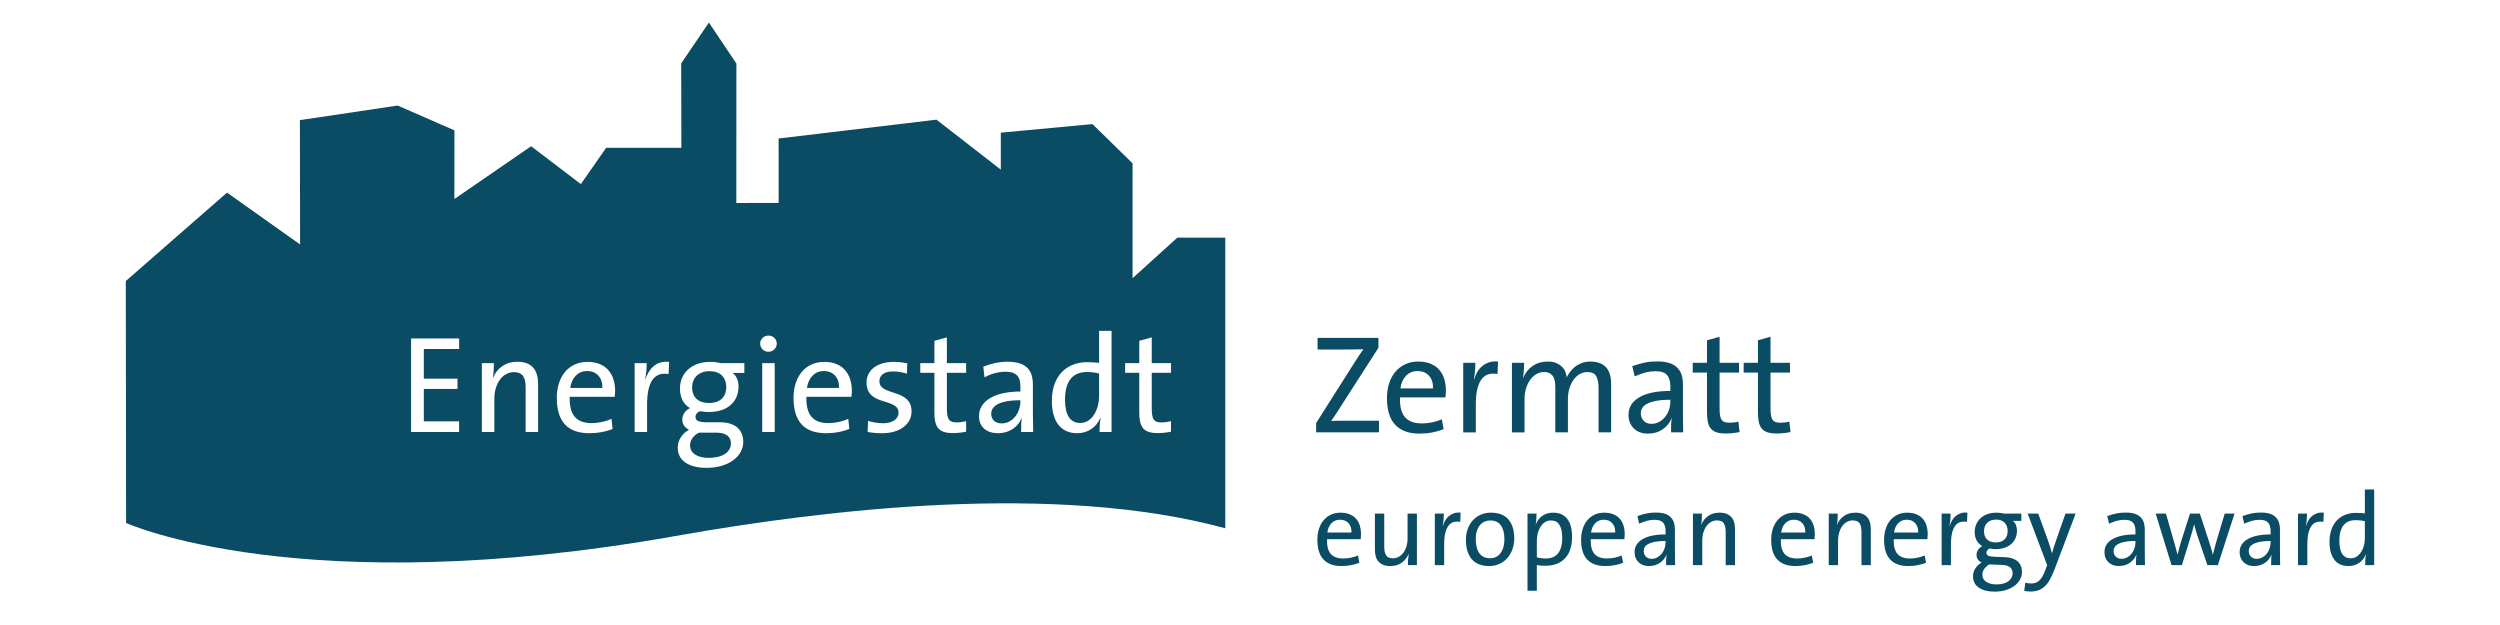
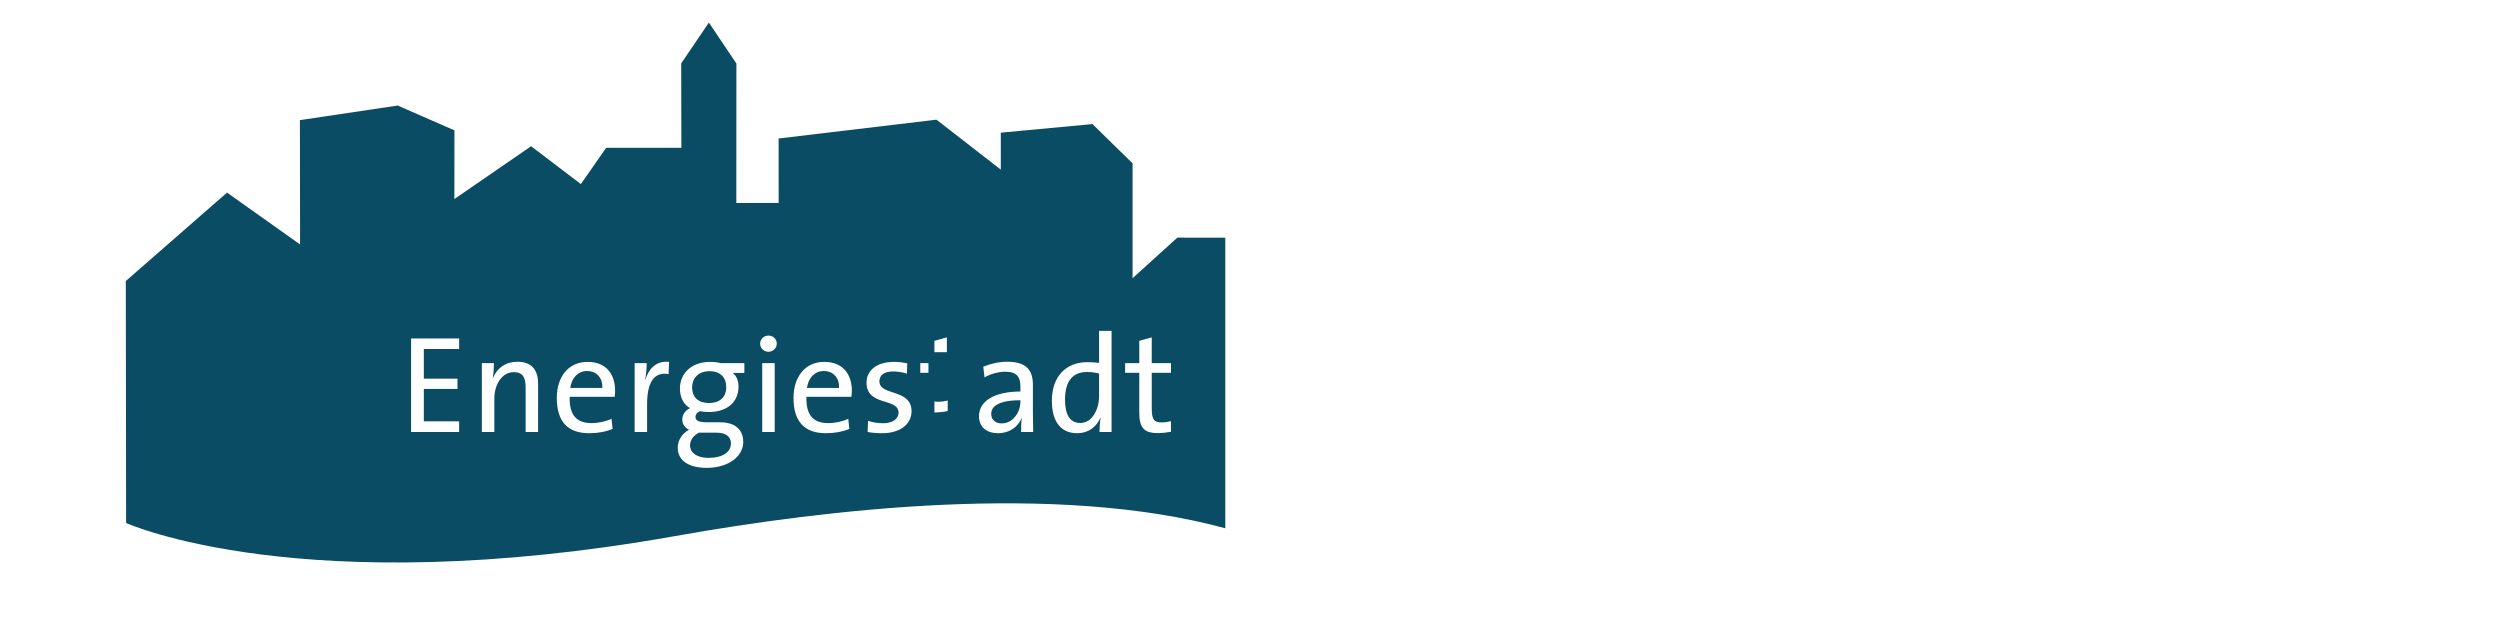
<svg xmlns="http://www.w3.org/2000/svg" version="1.1" x="0" y="0" viewBox="0 0 220 55">
-   <path fill="#0A4C64" d="M119.77,46.975c0,0.128-0.009,0.286-0.028,0.475h-2.964c-0.019,0.584,0.089,1.012,0.323,1.286c0.234,0.274,0.604,0.411,1.108,0.411c0.22,0,0.44-0.023,0.662-0.069c0.222-0.046,0.433-0.111,0.634-0.196l0.119,0.639c-0.232,0.094-0.48,0.166-0.744,0.216c-0.265,0.05-0.54,0.075-0.825,0.075c-0.694,0-1.221-0.189-1.583-0.57c-0.362-0.38-0.543-0.965-0.543-1.756c0-0.34,0.047-0.657,0.141-0.948c0.095-0.292,0.23-0.543,0.406-0.753c0.177-0.21,0.389-0.374,0.639-0.493c0.249-0.118,0.535-0.177,0.857-0.177c0.304,0,0.574,0.048,0.808,0.146c0.234,0.097,0.424,0.232,0.57,0.405c0.146,0.174,0.252,0.373,0.319,0.598C119.736,46.489,119.77,46.726,119.77,46.975 M118.675,46.045c-0.183-0.207-0.435-0.31-0.757-0.31c-0.298,0-0.546,0.102-0.744,0.305c-0.197,0.204-0.321,0.479-0.369,0.826h2.125C118.942,46.526,118.857,46.252,118.675,46.045 M124.687,49.73v-4.533h-0.822v2.165c0.007,0.231-0.022,0.459-0.085,0.683c-0.064,0.225-0.154,0.416-0.269,0.574c-0.115,0.157-0.251,0.281-0.408,0.372c-0.158,0.092-0.331,0.137-0.518,0.137c-0.297,0-0.5-0.088-0.609-0.264c-0.108-0.176-0.163-0.428-0.163-0.755v-2.912h-0.821v3.165c0,0.2,0.021,0.389,0.064,0.566c0.042,0.176,0.117,0.329,0.224,0.46c0.106,0.131,0.246,0.234,0.419,0.31c0.173,0.076,0.391,0.114,0.652,0.114c0.389,0,0.719-0.096,0.99-0.287c0.271-0.192,0.473-0.442,0.607-0.753h0.018c-0.024,0.14-0.043,0.3-0.055,0.479c-0.012,0.18-0.018,0.339-0.018,0.479H124.687z M128.537,45.114c-0.225-0.024-0.424-0.006-0.598,0.055c-0.173,0.061-0.324,0.146-0.452,0.255c-0.127,0.11-0.232,0.239-0.314,0.388s-0.148,0.302-0.196,0.461h-0.019c0.037-0.189,0.063-0.38,0.078-0.575c0.015-0.194,0.023-0.362,0.023-0.502h-0.794v4.534h0.821v-1.825c0-0.729,0.116-1.263,0.347-1.6c0.231-0.338,0.586-0.464,1.067-0.379L128.537,45.114z M133.253,47.386c0,0.341-0.053,0.658-0.16,0.953c-0.107,0.295-0.255,0.552-0.447,0.771c-0.192,0.219-0.424,0.391-0.698,0.515c-0.274,0.125-0.578,0.187-0.912,0.187c-0.31,0-0.59-0.045-0.839-0.136c-0.25-0.092-0.463-0.231-0.639-0.42c-0.176-0.189-0.313-0.427-0.41-0.716c-0.098-0.289-0.146-0.634-0.146-1.036c0-0.334,0.05-0.646,0.15-0.935c0.101-0.288,0.247-0.541,0.438-0.757c0.191-0.215,0.424-0.386,0.698-0.511c0.274-0.124,0.581-0.187,0.921-0.187c0.292,0,0.563,0.041,0.812,0.124c0.249,0.082,0.465,0.214,0.648,0.396c0.182,0.183,0.325,0.419,0.429,0.707C133.201,46.63,133.253,46.979,133.253,47.386 M132.386,47.436c0-0.518-0.104-0.92-0.312-1.207c-0.209-0.287-0.522-0.43-0.938-0.43c-0.163,0-0.322,0.032-0.475,0.096c-0.154,0.064-0.29,0.163-0.408,0.297c-0.118,0.134-0.211,0.303-0.281,0.508c-0.069,0.204-0.104,0.446-0.104,0.727c0,0.555,0.107,0.977,0.322,1.267c0.214,0.289,0.529,0.434,0.946,0.434c0.169,0,0.329-0.033,0.48-0.1s0.284-0.171,0.399-0.311c0.114-0.141,0.205-0.316,0.271-0.526C132.353,47.98,132.386,47.728,132.386,47.436 M138.343,47.249c0,0.815-0.206,1.441-0.616,1.879c-0.411,0.438-0.984,0.657-1.72,0.657c-0.14,0-0.269-0.003-0.387-0.009c-0.119-0.006-0.245-0.021-0.379-0.046v2.254h-0.821v-6.787h0.794c0,0.127-0.005,0.281-0.014,0.46c-0.009,0.18-0.029,0.333-0.059,0.461l0.018,0.009c0.128-0.316,0.322-0.564,0.584-0.743c0.261-0.18,0.574-0.269,0.939-0.269c0.536,0,0.946,0.181,1.232,0.542C138.2,46.019,138.343,46.55,138.343,47.249 M137.476,47.327c0-0.491-0.08-0.869-0.241-1.133c-0.16-0.263-0.413-0.395-0.758-0.395c-0.207,0-0.386,0.054-0.541,0.164c-0.154,0.109-0.283,0.247-0.386,0.413c-0.103,0.167-0.18,0.354-0.231,0.56c-0.052,0.206-0.078,0.409-0.078,0.61v1.491c0.236,0.073,0.503,0.11,0.8,0.11c0.217,0,0.414-0.034,0.59-0.1c0.176-0.067,0.326-0.173,0.45-0.319c0.124-0.146,0.221-0.333,0.291-0.564C137.441,47.934,137.476,47.655,137.476,47.327 M142.977,46.975c0,0.128-0.009,0.286-0.028,0.475h-2.964c-0.019,0.584,0.089,1.012,0.323,1.286c0.235,0.274,0.604,0.411,1.109,0.411c0.219,0,0.439-0.023,0.661-0.069c0.222-0.046,0.433-0.111,0.634-0.196l0.119,0.639c-0.232,0.094-0.48,0.166-0.744,0.216s-0.539,0.075-0.825,0.075c-0.694,0-1.221-0.189-1.583-0.57c-0.362-0.38-0.543-0.965-0.543-1.756c0-0.34,0.047-0.657,0.142-0.948c0.094-0.292,0.229-0.543,0.406-0.753c0.176-0.21,0.389-0.374,0.638-0.493c0.25-0.118,0.535-0.177,0.858-0.177c0.304,0,0.573,0.048,0.807,0.146c0.234,0.097,0.424,0.232,0.57,0.405c0.146,0.174,0.252,0.373,0.319,0.598C142.943,46.489,142.977,46.726,142.977,46.975 M141.882,46.045c-0.182-0.207-0.435-0.31-0.757-0.31c-0.298,0-0.546,0.102-0.744,0.305c-0.197,0.204-0.321,0.479-0.369,0.826h2.125C142.149,46.526,142.064,46.252,141.882,46.045 M146.617,49.73c0-0.158,0.001-0.315,0.004-0.474c0.003-0.158,0.017-0.301,0.041-0.429h-0.018c-0.109,0.28-0.3,0.514-0.57,0.703c-0.271,0.188-0.595,0.283-0.972,0.283c-0.377,0-0.681-0.113-0.912-0.338c-0.231-0.225-0.347-0.52-0.347-0.885c0-0.492,0.238-0.875,0.712-1.149c0.474-0.274,1.146-0.411,2.016-0.411v-0.303c0-0.318-0.072-0.562-0.214-0.73c-0.143-0.168-0.391-0.253-0.744-0.253c-0.219,0-0.427,0.025-0.625,0.073c-0.198,0.049-0.445,0.137-0.743,0.265l-0.155-0.666c0.316-0.112,0.596-0.192,0.839-0.239c0.243-0.048,0.508-0.071,0.793-0.071c0.317,0,0.583,0.036,0.799,0.109s0.389,0.18,0.52,0.319c0.13,0.141,0.222,0.298,0.273,0.475c0.052,0.176,0.078,0.374,0.078,0.593v1.824c0,0.213,0.001,0.435,0.005,0.666c0.002,0.231,0.007,0.444,0.013,0.638H146.617z M146.571,47.605c-0.377,0-0.689,0.025-0.935,0.074c-0.247,0.049-0.442,0.113-0.588,0.192c-0.146,0.08-0.25,0.172-0.311,0.275c-0.061,0.105-0.091,0.214-0.091,0.331c0,0.202,0.063,0.369,0.187,0.5c0.125,0.131,0.294,0.197,0.507,0.197c0.182,0,0.349-0.041,0.501-0.124c0.152-0.082,0.283-0.192,0.392-0.33c0.11-0.138,0.193-0.294,0.251-0.468c0.058-0.174,0.087-0.35,0.087-0.528V47.605z M152.682,49.73v-3.165c0-0.201-0.023-0.389-0.068-0.566c-0.046-0.176-0.122-0.33-0.228-0.461c-0.107-0.13-0.247-0.233-0.42-0.31c-0.173-0.076-0.391-0.113-0.652-0.113c-0.39,0-0.719,0.095-0.99,0.287c-0.271,0.191-0.473,0.442-0.607,0.752h-0.018c0.03-0.14,0.05-0.299,0.059-0.479c0.009-0.179,0.014-0.339,0.014-0.478h-0.794v4.533h0.822v-2.166c0-0.249,0.031-0.481,0.095-0.696c0.064-0.216,0.152-0.402,0.265-0.56c0.112-0.158,0.247-0.282,0.406-0.373c0.158-0.091,0.331-0.137,0.52-0.137c0.304,0,0.509,0.089,0.615,0.264c0.107,0.176,0.16,0.428,0.16,0.756v2.912H152.682z M159.706,46.975c0,0.128-0.009,0.286-0.028,0.475h-2.964c-0.018,0.584,0.089,1.012,0.323,1.286c0.235,0.274,0.604,0.411,1.109,0.411c0.219,0,0.439-0.023,0.661-0.069c0.222-0.046,0.434-0.111,0.634-0.196l0.119,0.639c-0.231,0.094-0.479,0.166-0.743,0.216c-0.265,0.05-0.54,0.075-0.826,0.075c-0.693,0-1.221-0.189-1.583-0.57c-0.362-0.38-0.542-0.965-0.542-1.756c0-0.34,0.046-0.657,0.141-0.948c0.094-0.292,0.229-0.543,0.406-0.753c0.176-0.21,0.389-0.374,0.638-0.493c0.25-0.118,0.535-0.177,0.858-0.177c0.304,0,0.573,0.048,0.807,0.146c0.234,0.097,0.424,0.232,0.57,0.405c0.146,0.174,0.253,0.373,0.319,0.598C159.672,46.489,159.706,46.726,159.706,46.975 M158.611,46.045c-0.182-0.207-0.435-0.31-0.757-0.31c-0.298,0-0.546,0.102-0.744,0.305c-0.197,0.204-0.32,0.479-0.369,0.826h2.125C158.879,46.526,158.794,46.252,158.611,46.045 M164.632,49.73v-3.165c0-0.201-0.023-0.389-0.068-0.566c-0.046-0.176-0.122-0.33-0.229-0.461c-0.106-0.13-0.245-0.233-0.419-0.31c-0.173-0.076-0.391-0.113-0.652-0.113c-0.389,0-0.719,0.095-0.99,0.287c-0.271,0.191-0.473,0.442-0.607,0.752h-0.018c0.031-0.14,0.05-0.299,0.06-0.479c0.008-0.179,0.013-0.339,0.013-0.478h-0.793v4.533h0.821v-2.166c0-0.249,0.032-0.481,0.095-0.696c0.064-0.216,0.152-0.402,0.265-0.56c0.112-0.158,0.247-0.282,0.406-0.373c0.158-0.091,0.331-0.137,0.52-0.137c0.304,0,0.509,0.089,0.615,0.264c0.107,0.176,0.16,0.428,0.16,0.756v2.912H164.632z M169.64,46.975c0,0.128-0.009,0.286-0.028,0.475h-2.964c-0.019,0.584,0.089,1.012,0.323,1.286c0.235,0.274,0.604,0.411,1.109,0.411c0.219,0,0.439-0.023,0.661-0.069c0.222-0.046,0.433-0.111,0.634-0.196l0.119,0.639c-0.231,0.094-0.48,0.166-0.744,0.216c-0.264,0.05-0.539,0.075-0.825,0.075c-0.694,0-1.221-0.189-1.583-0.57c-0.362-0.38-0.543-0.965-0.543-1.756c0-0.34,0.047-0.657,0.142-0.948c0.094-0.292,0.229-0.543,0.406-0.753c0.176-0.21,0.389-0.374,0.638-0.493c0.25-0.118,0.535-0.177,0.858-0.177c0.304,0,0.573,0.048,0.807,0.146c0.234,0.097,0.424,0.232,0.57,0.405c0.146,0.174,0.252,0.373,0.319,0.598C169.606,46.489,169.64,46.726,169.64,46.975 M168.545,46.045c-0.182-0.207-0.435-0.31-0.757-0.31c-0.298,0-0.546,0.102-0.744,0.305c-0.197,0.204-0.321,0.479-0.369,0.826h2.125C168.812,46.526,168.727,46.252,168.545,46.045 M173.133,45.114c-0.225-0.024-0.423-0.006-0.597,0.055c-0.173,0.061-0.324,0.146-0.452,0.255c-0.127,0.11-0.232,0.239-0.314,0.388c-0.082,0.149-0.148,0.302-0.196,0.461h-0.019c0.037-0.189,0.063-0.38,0.078-0.575c0.015-0.194,0.022-0.362,0.022-0.502h-0.793v4.534h0.821v-1.825c0-0.729,0.116-1.263,0.347-1.6c0.231-0.338,0.586-0.464,1.067-0.379L173.133,45.114z M177.932,50.342c0,0.237-0.058,0.46-0.173,0.67c-0.116,0.21-0.28,0.392-0.493,0.547c-0.213,0.155-0.467,0.279-0.762,0.369c-0.295,0.092-0.619,0.137-0.971,0.137c-0.59,0-1.055-0.117-1.396-0.351s-0.511-0.57-0.511-1.008c0-0.268,0.075-0.506,0.224-0.716c0.149-0.21,0.327-0.372,0.533-0.488c-0.139-0.061-0.249-0.151-0.328-0.269c-0.079-0.119-0.119-0.254-0.119-0.406c0-0.158,0.046-0.307,0.137-0.447s0.213-0.246,0.365-0.319c-0.207-0.122-0.369-0.286-0.488-0.493c-0.119-0.206-0.178-0.459-0.178-0.757c0-0.225,0.043-0.441,0.128-0.648c0.085-0.206,0.208-0.387,0.369-0.542c0.162-0.156,0.362-0.279,0.603-0.37c0.239-0.091,0.515-0.136,0.825-0.136c0.122,0,0.23,0.006,0.324,0.018c0.094,0.012,0.199,0.033,0.314,0.064h1.542v0.638h-0.748c0.116,0.092,0.205,0.211,0.269,0.357c0.064,0.147,0.096,0.308,0.096,0.485c0,0.233-0.04,0.449-0.119,0.65c-0.079,0.202-0.197,0.376-0.355,0.522c-0.159,0.147-0.358,0.262-0.598,0.348s-0.522,0.128-0.844,0.128c-0.17,0-0.331-0.021-0.483-0.063c-0.098,0.048-0.171,0.106-0.219,0.173c-0.049,0.067-0.073,0.137-0.073,0.209c0,0.128,0.061,0.217,0.182,0.265c0.122,0.049,0.32,0.079,0.593,0.092l0.83,0.027c0.493,0.018,0.87,0.138,1.132,0.36C177.801,49.61,177.932,49.928,177.932,50.342 M177.111,50.446c0-0.221-0.075-0.395-0.224-0.523c-0.15-0.129-0.386-0.199-0.71-0.211l-0.878-0.036h-0.138c-0.049,0-0.092-0.004-0.128-0.01c-0.177,0.122-0.319,0.258-0.425,0.408c-0.107,0.15-0.161,0.314-0.161,0.491c0,0.275,0.115,0.487,0.343,0.637c0.229,0.15,0.524,0.225,0.884,0.225c0.464,0,0.819-0.093,1.066-0.28C176.987,50.961,177.111,50.727,177.111,50.446 M176.673,46.738c0-0.31-0.088-0.556-0.262-0.739c-0.175-0.182-0.425-0.274-0.751-0.274c-0.344,0-0.607,0.096-0.791,0.288c-0.184,0.191-0.276,0.433-0.276,0.725c0,0.316,0.089,0.561,0.267,0.734c0.178,0.174,0.436,0.26,0.773,0.26c0.326,0,0.58-0.086,0.764-0.26C176.581,47.299,176.673,47.054,176.673,46.738 M182.657,45.196h-0.894l-0.73,2.08c-0.043,0.127-0.087,0.257-0.132,0.387c-0.046,0.131-0.088,0.258-0.128,0.379c-0.039,0.122-0.076,0.237-0.11,0.347c-0.033,0.109-0.059,0.204-0.077,0.282h-0.018c-0.049-0.176-0.1-0.355-0.155-0.537c-0.055-0.183-0.119-0.378-0.192-0.584l-0.857-2.354h-0.931l1.716,4.534l-0.183,0.492c-0.085,0.225-0.172,0.409-0.26,0.552s-0.183,0.257-0.283,0.342c-0.1,0.085-0.205,0.145-0.315,0.178c-0.109,0.034-0.222,0.05-0.337,0.05c-0.085,0-0.18-0.006-0.283-0.018c-0.103-0.012-0.191-0.031-0.264-0.055l-0.092,0.73c0.073,0.012,0.159,0.025,0.256,0.037c0.097,0.012,0.188,0.018,0.273,0.018c0.256,0,0.484-0.034,0.685-0.1c0.2-0.067,0.386-0.175,0.556-0.324s0.327-0.349,0.47-0.598c0.143-0.249,0.284-0.556,0.424-0.921L182.657,45.196z M187.966,49.73c0-0.158,0.001-0.315,0.004-0.474c0.003-0.158,0.017-0.301,0.041-0.429h-0.018c-0.109,0.28-0.3,0.514-0.57,0.703c-0.271,0.188-0.594,0.283-0.971,0.283c-0.378,0-0.682-0.113-0.913-0.338c-0.231-0.225-0.346-0.52-0.346-0.885c0-0.492,0.237-0.875,0.711-1.149c0.474-0.274,1.146-0.411,2.016-0.411v-0.303c0-0.318-0.072-0.562-0.214-0.73c-0.143-0.168-0.391-0.253-0.744-0.253c-0.219,0-0.427,0.025-0.625,0.073c-0.197,0.049-0.445,0.137-0.743,0.265l-0.155-0.666c0.316-0.112,0.596-0.192,0.839-0.239c0.243-0.048,0.508-0.071,0.794-0.071c0.316,0,0.582,0.036,0.798,0.109s0.389,0.18,0.52,0.319c0.13,0.141,0.222,0.298,0.273,0.475c0.052,0.176,0.078,0.374,0.078,0.593v1.824c0,0.213,0.001,0.435,0.005,0.666c0.002,0.231,0.007,0.444,0.013,0.638H187.966z M187.92,47.605c-0.377,0-0.689,0.025-0.935,0.074c-0.246,0.049-0.442,0.113-0.589,0.192c-0.145,0.08-0.249,0.172-0.31,0.275c-0.061,0.105-0.091,0.214-0.091,0.331c0,0.202,0.062,0.369,0.187,0.5c0.125,0.131,0.294,0.197,0.507,0.197c0.182,0,0.349-0.041,0.501-0.124c0.152-0.082,0.283-0.192,0.392-0.33c0.11-0.138,0.193-0.294,0.251-0.468s0.087-0.35,0.087-0.528V47.605z M196.64,45.197h-0.866l-0.73,2.444c-0.067,0.231-0.123,0.435-0.168,0.611c-0.046,0.177-0.093,0.362-0.142,0.557h-0.009c-0.019-0.085-0.038-0.17-0.06-0.256c-0.021-0.085-0.045-0.173-0.073-0.264c-0.028-0.092-0.06-0.193-0.097-0.306c-0.037-0.112-0.077-0.238-0.119-0.378l-0.791-2.408h-0.867l-0.775,2.435c-0.061,0.189-0.116,0.38-0.164,0.575c-0.049,0.194-0.098,0.392-0.146,0.593h-0.009c-0.049-0.177-0.101-0.365-0.155-0.566c-0.056-0.201-0.113-0.407-0.174-0.62l-0.693-2.417h-0.903l1.395,4.533h0.913l0.754-2.436c0.061-0.194,0.117-0.383,0.168-0.565c0.052-0.183,0.102-0.374,0.15-0.575h0.009c0.043,0.159,0.084,0.314,0.124,0.465c0.04,0.153,0.084,0.299,0.132,0.438l0.907,2.673h0.921L196.64,45.197z M199.861,49.73c0-0.158,0.001-0.315,0.004-0.474c0.003-0.158,0.017-0.301,0.041-0.429h-0.018c-0.109,0.28-0.3,0.514-0.57,0.703c-0.271,0.188-0.595,0.283-0.971,0.283c-0.378,0-0.682-0.113-0.913-0.338c-0.231-0.225-0.346-0.52-0.346-0.885c0-0.492,0.237-0.875,0.711-1.149c0.474-0.274,1.146-0.411,2.016-0.411v-0.303c0-0.318-0.071-0.562-0.214-0.73c-0.143-0.168-0.391-0.253-0.744-0.253c-0.219,0-0.427,0.025-0.625,0.073c-0.197,0.049-0.445,0.137-0.743,0.265l-0.155-0.666c0.316-0.112,0.596-0.192,0.839-0.239c0.243-0.048,0.508-0.071,0.794-0.071c0.316,0,0.582,0.036,0.798,0.109s0.389,0.18,0.52,0.319c0.131,0.141,0.222,0.298,0.273,0.475c0.052,0.176,0.078,0.374,0.078,0.593v1.824c0,0.213,0.001,0.435,0.005,0.666c0.002,0.231,0.007,0.444,0.013,0.638H199.861z M199.815,47.605c-0.377,0-0.689,0.025-0.935,0.074c-0.246,0.049-0.442,0.113-0.588,0.192c-0.146,0.08-0.25,0.172-0.311,0.275c-0.06,0.105-0.091,0.214-0.091,0.331c0,0.202,0.063,0.369,0.187,0.5c0.125,0.131,0.294,0.197,0.507,0.197c0.182,0,0.349-0.041,0.501-0.124c0.152-0.082,0.283-0.192,0.392-0.33c0.11-0.138,0.194-0.294,0.251-0.468c0.058-0.174,0.087-0.35,0.087-0.528V47.605z M204.495,45.114c-0.225-0.024-0.424-0.006-0.597,0.055c-0.173,0.061-0.324,0.146-0.452,0.255c-0.127,0.11-0.232,0.239-0.314,0.388c-0.082,0.149-0.148,0.302-0.197,0.461h-0.018c0.037-0.189,0.063-0.38,0.078-0.575c0.015-0.194,0.022-0.362,0.022-0.502h-0.793v4.534h0.821v-1.825c0-0.729,0.115-1.263,0.347-1.6c0.231-0.338,0.586-0.464,1.067-0.379L204.495,45.114z M208.134,49.73c0-0.128,0.005-0.28,0.014-0.456c0.009-0.177,0.029-0.332,0.06-0.465l-0.019-0.01c-0.128,0.31-0.324,0.557-0.588,0.739c-0.265,0.182-0.576,0.274-0.935,0.274c-0.56,0-0.978-0.19-1.254-0.57c-0.277-0.38-0.416-0.902-0.416-1.565c0-0.395,0.055-0.751,0.165-1.067c0.109-0.316,0.266-0.584,0.469-0.803c0.204-0.219,0.451-0.386,0.739-0.501c0.289-0.116,0.613-0.174,0.972-0.174c0.121,0,0.245,0.005,0.369,0.014c0.125,0.009,0.257,0.019,0.397,0.032v-2.107h0.821v6.659H208.134z M208.107,45.871c-0.14-0.036-0.277-0.062-0.41-0.077c-0.134-0.015-0.265-0.023-0.392-0.023c-0.22,0-0.417,0.033-0.594,0.1c-0.176,0.067-0.327,0.173-0.451,0.319c-0.125,0.147-0.222,0.335-0.292,0.566c-0.07,0.231-0.105,0.511-0.105,0.839c0,0.493,0.08,0.871,0.242,1.136c0.161,0.264,0.415,0.397,0.761,0.397c0.207,0,0.388-0.055,0.543-0.164c0.155-0.11,0.284-0.248,0.388-0.415c0.103-0.168,0.181-0.355,0.233-0.561c0.051-0.207,0.077-0.411,0.077-0.612V45.871z" />
-   <path fill="#0A4C64" d="M115.821,38.048v-0.825l3.485-5.493c0.115-0.18,0.226-0.351,0.333-0.511c0.106-0.16,0.221-0.322,0.344-0.486c-0.197,0.008-0.441,0.014-0.732,0.018c-0.292,0.005-0.651,0.007-1.078,0.007h-2.229v-1.023h5.357v0.875l-3.67,5.714c-0.082,0.123-0.162,0.244-0.24,0.363s-0.162,0.24-0.252,0.364c0.131-0.017,0.373-0.025,0.726-0.025h1.343h2.142v1.022H115.821z M127.237,34.329c0-0.336-0.046-0.657-0.136-0.96c-0.09-0.304-0.233-0.573-0.431-0.807c-0.197-0.234-0.453-0.417-0.769-0.548c-0.316-0.131-0.68-0.197-1.09-0.197c-0.435,0-0.821,0.08-1.158,0.24c-0.336,0.16-0.624,0.382-0.862,0.665c-0.238,0.283-0.421,0.622-0.548,1.016c-0.127,0.394-0.191,0.821-0.191,1.281c0,1.067,0.245,1.857,0.733,2.37c0.488,0.514,1.201,0.77,2.136,0.77c0.386,0,0.758-0.034,1.115-0.102c0.357-0.067,0.692-0.165,1.004-0.292l-0.16-0.862c-0.271,0.115-0.557,0.203-0.856,0.265c-0.3,0.061-0.597,0.092-0.893,0.092c-0.682,0-1.18-0.185-1.496-0.554c-0.316-0.37-0.462-0.948-0.437-1.736h4.002C127.225,34.715,127.237,34.502,127.237,34.329 M125.759,33.073c0.246,0.279,0.361,0.648,0.345,1.108h-2.869c0.065-0.468,0.231-0.839,0.498-1.114c0.267-0.275,0.602-0.413,1.004-0.413C125.172,32.654,125.513,32.794,125.759,33.073 M131.83,31.817c-0.304-0.033-0.572-0.008-0.806,0.074c-0.234,0.082-0.437,0.197-0.61,0.345c-0.172,0.148-0.314,0.322-0.425,0.523c-0.111,0.201-0.199,0.409-0.264,0.622H129.7c0.049-0.254,0.084-0.513,0.104-0.776c0.021-0.262,0.031-0.488,0.031-0.677h-1.071v6.12h1.108v-2.463c0-0.985,0.156-1.705,0.468-2.161c0.312-0.456,0.792-0.626,1.441-0.511L131.83,31.817z M141.781,38.048v-4.224c0-0.698-0.158-1.207-0.474-1.527c-0.315-0.32-0.763-0.48-1.344-0.48c-0.295,0-0.556,0.045-0.786,0.135c-0.229,0.091-0.43,0.205-0.602,0.345c-0.172,0.139-0.315,0.289-0.429,0.449c-0.115,0.161-0.205,0.315-0.27,0.462c-0.017-0.123-0.052-0.266-0.106-0.431c-0.053-0.164-0.144-0.316-0.271-0.455c-0.128-0.14-0.299-0.259-0.513-0.358c-0.214-0.098-0.481-0.147-0.803-0.147c-0.494,0-0.928,0.127-1.303,0.381c-0.374,0.255-0.652,0.6-0.833,1.035l-0.025-0.013c0.041-0.188,0.068-0.404,0.08-0.646c0.012-0.242,0.019-0.458,0.019-0.647h-1.072v6.121h1.108v-2.9c0-0.352,0.046-0.675,0.136-0.97c0.09-0.295,0.213-0.549,0.37-0.762c0.155-0.213,0.336-0.379,0.541-0.497c0.205-0.119,0.427-0.179,0.665-0.179c0.205,0,0.374,0.037,0.505,0.111c0.131,0.074,0.234,0.172,0.308,0.295s0.123,0.268,0.148,0.436c0.024,0.168,0.037,0.35,0.037,0.547v3.919h1.108v-2.9c0-0.368,0.047-0.702,0.141-1.001c0.094-0.299,0.221-0.553,0.38-0.762s0.341-0.368,0.545-0.479c0.205-0.11,0.417-0.166,0.638-0.166c0.401,0,0.666,0.127,0.797,0.381c0.131,0.254,0.196,0.59,0.196,1.008v3.919H141.781z M148.123,38.048c-0.008-0.262-0.014-0.55-0.019-0.862c-0.004-0.312-0.006-0.611-0.006-0.899v-2.463c0-0.295-0.035-0.562-0.104-0.8c-0.07-0.238-0.193-0.452-0.37-0.641c-0.176-0.188-0.41-0.332-0.702-0.43c-0.291-0.099-0.651-0.148-1.077-0.148c-0.386,0-0.743,0.031-1.072,0.095c-0.328,0.064-0.706,0.172-1.132,0.323l0.209,0.899c0.402-0.172,0.736-0.291,1.003-0.357c0.267-0.065,0.548-0.098,0.844-0.098c0.476,0,0.811,0.114,1.003,0.341c0.193,0.227,0.29,0.556,0.29,0.986v0.409c-1.174,0-2.081,0.185-2.721,0.554c-0.641,0.37-0.961,0.887-0.961,1.552c0,0.493,0.156,0.891,0.468,1.194c0.312,0.304,0.722,0.456,1.231,0.456c0.509,0,0.946-0.127,1.312-0.382c0.365-0.254,0.622-0.57,0.77-0.948h0.024c-0.033,0.173-0.051,0.365-0.055,0.579c-0.004,0.213-0.006,0.427-0.006,0.64H148.123z M146.99,35.34c0,0.24-0.039,0.477-0.117,0.712c-0.078,0.236-0.191,0.446-0.339,0.632c-0.147,0.186-0.324,0.334-0.529,0.446c-0.206,0.111-0.431,0.167-0.677,0.167c-0.288,0-0.516-0.089-0.684-0.266c-0.168-0.178-0.252-0.403-0.252-0.675c0-0.157,0.04-0.306,0.123-0.446c0.082-0.141,0.222-0.264,0.418-0.372c0.198-0.107,0.462-0.194,0.795-0.26c0.332-0.066,0.753-0.099,1.262-0.099V35.34z M152.482,38.113c0.221-0.022,0.423-0.052,0.603-0.09l-0.11-0.923c-0.238,0.066-0.497,0.098-0.776,0.098c-0.173,0-0.314-0.018-0.425-0.055s-0.201-0.105-0.271-0.203c-0.07-0.099-0.117-0.23-0.142-0.394c-0.024-0.165-0.037-0.374-0.037-0.628V32.79h1.712v-0.862h-1.712v-2.291l-1.108,0.308v1.983h-1.256v0.862h1.256v3.522c0,0.328,0.027,0.609,0.08,0.843c0.054,0.234,0.144,0.425,0.271,0.573c0.127,0.148,0.296,0.254,0.505,0.32c0.209,0.066,0.47,0.099,0.782,0.099C152.051,38.147,152.261,38.135,152.482,38.113 M156.964,38.113c0.222-0.022,0.423-0.052,0.604-0.09l-0.111-0.923c-0.238,0.066-0.497,0.098-0.776,0.098c-0.173,0-0.314-0.018-0.425-0.055c-0.111-0.037-0.201-0.105-0.271-0.203c-0.07-0.099-0.117-0.23-0.142-0.394c-0.024-0.165-0.037-0.374-0.037-0.628V32.79h1.712v-0.862h-1.712v-2.291l-1.108,0.308v1.983h-1.256v0.862h1.256v3.522c0,0.328,0.027,0.609,0.08,0.843c0.054,0.234,0.144,0.425,0.271,0.573c0.127,0.148,0.296,0.254,0.505,0.32c0.209,0.066,0.47,0.099,0.782,0.099C156.533,38.147,156.743,38.135,156.964,38.113" />
-   <path fill="#0A4C64" d="M73.84,34.139h-2.828c0.123-0.891,0.683-1.488,1.475-1.488C73.341,32.651,73.864,33.247,73.84,34.139z M60.908,34.077c0,0.902,0.548,1.389,1.499,1.389c0.915,0,1.5-0.499,1.5-1.389c0-0.889-0.537-1.414-1.463-1.414C61.481,32.663,60.908,33.26,60.908,34.077z M60.725,39.185c0,0.718,0.682,1.109,1.633,1.109c1.244,0,1.963-0.524,1.963-1.268c0-0.585-0.414-0.951-1.268-0.951h-1.548C61.03,38.319,60.725,38.721,60.725,39.185z M87.225,36.417c0,0.512,0.365,0.842,0.926,0.842c0.987,0,1.645-0.976,1.645-1.927v-0.11C87.687,35.222,87.225,35.869,87.225,36.417z M51.656,32.651c-0.793,0-1.354,0.597-1.475,1.488h2.828C53.034,33.247,52.51,32.651,51.656,32.651z M93.721,35.174c0,1.305,0.427,2.048,1.341,2.048c1.097,0,1.658-1.28,1.658-2.341V32.87c-0.366-0.098-0.731-0.134-1.073-0.134C94.489,32.736,93.721,33.431,93.721,35.174z M107.826,20.916v25.573c-14.9-4.062-35.098-1.68-48.364,0.676c-32.951,5.853-48.365-1.143-48.365-1.143L11.07,24.731l8.908-7.782l6.429,4.563l-0.016-10.941l8.603-1.284l4.997,2.185l-0.006,6.042l6.753-4.646l4.378,3.332l2.226-3.194l6.618,0.002l-0.015-7.427l2.437-3.597l2.421,3.608l-0.007,12.27l3.726-0.003l-0.004-5.672l13.892-1.656l5.662,4.397l-0.002-3.253l8.066-0.756l3.531,3.455V24.48l3.939-3.569L107.826,20.916z M40.404,29.786h-4.229v8.228h4.229v-0.939h-3.108v-2.851h2.962v-0.903h-2.962v-2.609h3.108V29.786z M47.353,33.772c0-1.072-0.438-1.938-1.828-1.938c-1.036,0-1.78,0.561-2.133,1.402l-0.025-0.012c0.074-0.354,0.098-0.915,0.098-1.268h-1.061v6.058h1.098v-2.913c0-1.341,0.719-2.353,1.718-2.353c0.805,0,1.036,0.5,1.036,1.353v3.913h1.097V33.772z M54.13,34.393c0-1.389-0.72-2.547-2.426-2.547c-1.719,0-2.706,1.353-2.706,3.169c0,2.133,0.999,3.108,2.865,3.108c0.755,0,1.463-0.134,2.047-0.378l-0.097-0.889c-0.487,0.231-1.146,0.378-1.767,0.378c-1.293,0-1.963-0.696-1.914-2.316h3.961C54.117,34.711,54.13,34.54,54.13,34.393z M58.883,31.846c-1.206-0.133-1.827,0.707-2.084,1.548h-0.024c0.098-0.499,0.134-1.06,0.134-1.438h-1.06v6.058h1.096v-2.438c0-1.938,0.61-2.876,1.89-2.657L58.883,31.846z M65.503,31.956h-2.06c-0.316-0.073-0.597-0.11-0.951-0.11c-1.694,0-2.657,1.061-2.657,2.34c0,0.769,0.293,1.39,0.89,1.731c-0.426,0.195-0.683,0.585-0.683,1.012c0,0.403,0.232,0.72,0.598,0.89c-0.537,0.281-1,0.853-1,1.573c0,1.158,0.987,1.779,2.548,1.779c1.901,0,3.218-0.999,3.218-2.279c0-1.097-0.732-1.731-2.048-1.731h-1.121c-0.732,0-1.037-0.134-1.037-0.476c0-0.195,0.122-0.389,0.39-0.499c0.208,0.036,0.512,0.073,0.768,0.073c1.731,0,2.633-0.951,2.633-2.255c0-0.512-0.194-0.939-0.512-1.183h1.024V31.956z M68.173,31.956h-1.097v6.058h1.097V31.956z M68.356,30.237c0-0.402-0.329-0.707-0.732-0.707c-0.402,0-0.732,0.317-0.732,0.707c0,0.402,0.33,0.719,0.732,0.719C68.027,30.956,68.356,30.627,68.356,30.237z M74.962,34.393c0-1.389-0.72-2.547-2.426-2.547c-1.719,0-2.706,1.353-2.706,3.169c0,2.133,1,3.108,2.865,3.108c0.755,0,1.462-0.134,2.048-0.378l-0.097-0.889c-0.489,0.231-1.147,0.378-1.768,0.378c-1.293,0-1.963-0.696-1.914-2.316h3.962C74.95,34.711,74.962,34.54,74.962,34.393z M80.216,36.198c0-2.036-2.828-1.317-2.828-2.646c0-0.524,0.403-0.865,1.207-0.865c0.402,0,0.841,0.073,1.219,0.195l0.024-0.915c-0.365-0.073-0.792-0.121-1.158-0.121c-1.584,0-2.425,0.792-2.425,1.816c0,2.134,2.816,1.304,2.816,2.658c0,0.56-0.549,0.926-1.353,0.926c-0.464,0-0.951-0.085-1.329-0.208l-0.037,0.976c0.378,0.073,0.829,0.109,1.28,0.109C79.241,38.123,80.216,37.295,80.216,36.198z M85.019,31.956h-1.695v-2.267l-1.096,0.305v1.962h-1.244v0.853h1.244v3.487c0,1.304,0.377,1.816,1.621,1.816c0.39,0,0.828-0.049,1.17-0.122v-0.926c-0.244,0.06-0.548,0.109-0.829,0.109c-0.682,0-0.866-0.268-0.866-1.267v-3.097h1.695V31.956z M90.918,38.014c-0.012-0.524-0.024-1.17-0.024-1.743v-2.413c0-1.207-0.5-2.024-2.243-2.024c-0.805,0-1.536,0.195-2.122,0.438l0.11,0.939c0.525-0.316,1.256-0.499,1.829-0.499c1,0,1.328,0.45,1.328,1.292v0.451c-2.291,0-3.644,0.841-3.644,2.17c0,0.962,0.683,1.498,1.682,1.498c1,0,1.768-0.572,2.06-1.316h0.025c-0.061,0.342-0.061,0.78-0.061,1.207H90.918z M97.817,29.116H96.72v2.815c-0.366-0.036-0.695-0.061-1.024-0.061c-1.914,0-3.132,1.28-3.132,3.401c0,1.768,0.744,2.852,2.23,2.852c0.951,0,1.694-0.536,2.036-1.352l0.024,0.012c-0.073,0.353-0.097,0.89-0.097,1.231h1.06V29.116z M103.047,31.956h-1.694v-2.267l-1.097,0.305v1.962h-1.244v0.853h1.244v3.487c0,1.304,0.378,1.816,1.621,1.816c0.39,0,0.829-0.049,1.17-0.122v-0.926c-0.244,0.06-0.549,0.109-0.829,0.109c-0.682,0-0.865-0.268-0.865-1.267v-3.097h1.694V31.956z" />
+   <path fill="#0A4C64" d="M73.84,34.139h-2.828c0.123-0.891,0.683-1.488,1.475-1.488C73.341,32.651,73.864,33.247,73.84,34.139z M60.908,34.077c0,0.902,0.548,1.389,1.499,1.389c0.915,0,1.5-0.499,1.5-1.389c0-0.889-0.537-1.414-1.463-1.414C61.481,32.663,60.908,33.26,60.908,34.077z M60.725,39.185c0,0.718,0.682,1.109,1.633,1.109c1.244,0,1.963-0.524,1.963-1.268c0-0.585-0.414-0.951-1.268-0.951h-1.548C61.03,38.319,60.725,38.721,60.725,39.185z M87.225,36.417c0,0.512,0.365,0.842,0.926,0.842c0.987,0,1.645-0.976,1.645-1.927v-0.11C87.687,35.222,87.225,35.869,87.225,36.417z M51.656,32.651c-0.793,0-1.354,0.597-1.475,1.488h2.828C53.034,33.247,52.51,32.651,51.656,32.651z M93.721,35.174c0,1.305,0.427,2.048,1.341,2.048c1.097,0,1.658-1.28,1.658-2.341V32.87c-0.366-0.098-0.731-0.134-1.073-0.134C94.489,32.736,93.721,33.431,93.721,35.174z M107.826,20.916v25.573c-14.9-4.062-35.098-1.68-48.364,0.676c-32.951,5.853-48.365-1.143-48.365-1.143L11.07,24.731l8.908-7.782l6.429,4.563l-0.016-10.941l8.603-1.284l4.997,2.185l-0.006,6.042l6.753-4.646l4.378,3.332l2.226-3.194l6.618,0.002l-0.015-7.427l2.437-3.597l2.421,3.608l-0.007,12.27l3.726-0.003l-0.004-5.672l13.892-1.656l5.662,4.397l-0.002-3.253l8.066-0.756l3.531,3.455V24.48l3.939-3.569L107.826,20.916z M40.404,29.786h-4.229v8.228h4.229v-0.939h-3.108v-2.851h2.962v-0.903h-2.962v-2.609h3.108V29.786z M47.353,33.772c0-1.072-0.438-1.938-1.828-1.938c-1.036,0-1.78,0.561-2.133,1.402l-0.025-0.012c0.074-0.354,0.098-0.915,0.098-1.268h-1.061v6.058h1.098v-2.913c0-1.341,0.719-2.353,1.718-2.353c0.805,0,1.036,0.5,1.036,1.353v3.913h1.097V33.772z M54.13,34.393c0-1.389-0.72-2.547-2.426-2.547c-1.719,0-2.706,1.353-2.706,3.169c0,2.133,0.999,3.108,2.865,3.108c0.755,0,1.463-0.134,2.047-0.378l-0.097-0.889c-0.487,0.231-1.146,0.378-1.767,0.378c-1.293,0-1.963-0.696-1.914-2.316h3.961C54.117,34.711,54.13,34.54,54.13,34.393z M58.883,31.846c-1.206-0.133-1.827,0.707-2.084,1.548h-0.024c0.098-0.499,0.134-1.06,0.134-1.438h-1.06v6.058h1.096v-2.438c0-1.938,0.61-2.876,1.89-2.657L58.883,31.846z M65.503,31.956h-2.06c-0.316-0.073-0.597-0.11-0.951-0.11c-1.694,0-2.657,1.061-2.657,2.34c0,0.769,0.293,1.39,0.89,1.731c-0.426,0.195-0.683,0.585-0.683,1.012c0,0.403,0.232,0.72,0.598,0.89c-0.537,0.281-1,0.853-1,1.573c0,1.158,0.987,1.779,2.548,1.779c1.901,0,3.218-0.999,3.218-2.279c0-1.097-0.732-1.731-2.048-1.731h-1.121c-0.732,0-1.037-0.134-1.037-0.476c0-0.195,0.122-0.389,0.39-0.499c0.208,0.036,0.512,0.073,0.768,0.073c1.731,0,2.633-0.951,2.633-2.255c0-0.512-0.194-0.939-0.512-1.183h1.024V31.956z M68.173,31.956h-1.097v6.058h1.097V31.956z M68.356,30.237c0-0.402-0.329-0.707-0.732-0.707c-0.402,0-0.732,0.317-0.732,0.707c0,0.402,0.33,0.719,0.732,0.719C68.027,30.956,68.356,30.627,68.356,30.237z M74.962,34.393c0-1.389-0.72-2.547-2.426-2.547c-1.719,0-2.706,1.353-2.706,3.169c0,2.133,1,3.108,2.865,3.108c0.755,0,1.462-0.134,2.048-0.378l-0.097-0.889c-0.489,0.231-1.147,0.378-1.768,0.378c-1.293,0-1.963-0.696-1.914-2.316h3.962C74.95,34.711,74.962,34.54,74.962,34.393z M80.216,36.198c0-2.036-2.828-1.317-2.828-2.646c0-0.524,0.403-0.865,1.207-0.865c0.402,0,0.841,0.073,1.219,0.195l0.024-0.915c-0.365-0.073-0.792-0.121-1.158-0.121c-1.584,0-2.425,0.792-2.425,1.816c0,2.134,2.816,1.304,2.816,2.658c0,0.56-0.549,0.926-1.353,0.926c-0.464,0-0.951-0.085-1.329-0.208l-0.037,0.976c0.378,0.073,0.829,0.109,1.28,0.109C79.241,38.123,80.216,37.295,80.216,36.198z M85.019,31.956h-1.695v-2.267l-1.096,0.305v1.962h-1.244v0.853h1.244v3.487c0.39,0,0.828-0.049,1.17-0.122v-0.926c-0.244,0.06-0.548,0.109-0.829,0.109c-0.682,0-0.866-0.268-0.866-1.267v-3.097h1.695V31.956z M90.918,38.014c-0.012-0.524-0.024-1.17-0.024-1.743v-2.413c0-1.207-0.5-2.024-2.243-2.024c-0.805,0-1.536,0.195-2.122,0.438l0.11,0.939c0.525-0.316,1.256-0.499,1.829-0.499c1,0,1.328,0.45,1.328,1.292v0.451c-2.291,0-3.644,0.841-3.644,2.17c0,0.962,0.683,1.498,1.682,1.498c1,0,1.768-0.572,2.06-1.316h0.025c-0.061,0.342-0.061,0.78-0.061,1.207H90.918z M97.817,29.116H96.72v2.815c-0.366-0.036-0.695-0.061-1.024-0.061c-1.914,0-3.132,1.28-3.132,3.401c0,1.768,0.744,2.852,2.23,2.852c0.951,0,1.694-0.536,2.036-1.352l0.024,0.012c-0.073,0.353-0.097,0.89-0.097,1.231h1.06V29.116z M103.047,31.956h-1.694v-2.267l-1.097,0.305v1.962h-1.244v0.853h1.244v3.487c0,1.304,0.378,1.816,1.621,1.816c0.39,0,0.829-0.049,1.17-0.122v-0.926c-0.244,0.06-0.549,0.109-0.829,0.109c-0.682,0-0.865-0.268-0.865-1.267v-3.097h1.694V31.956z" />
</svg>